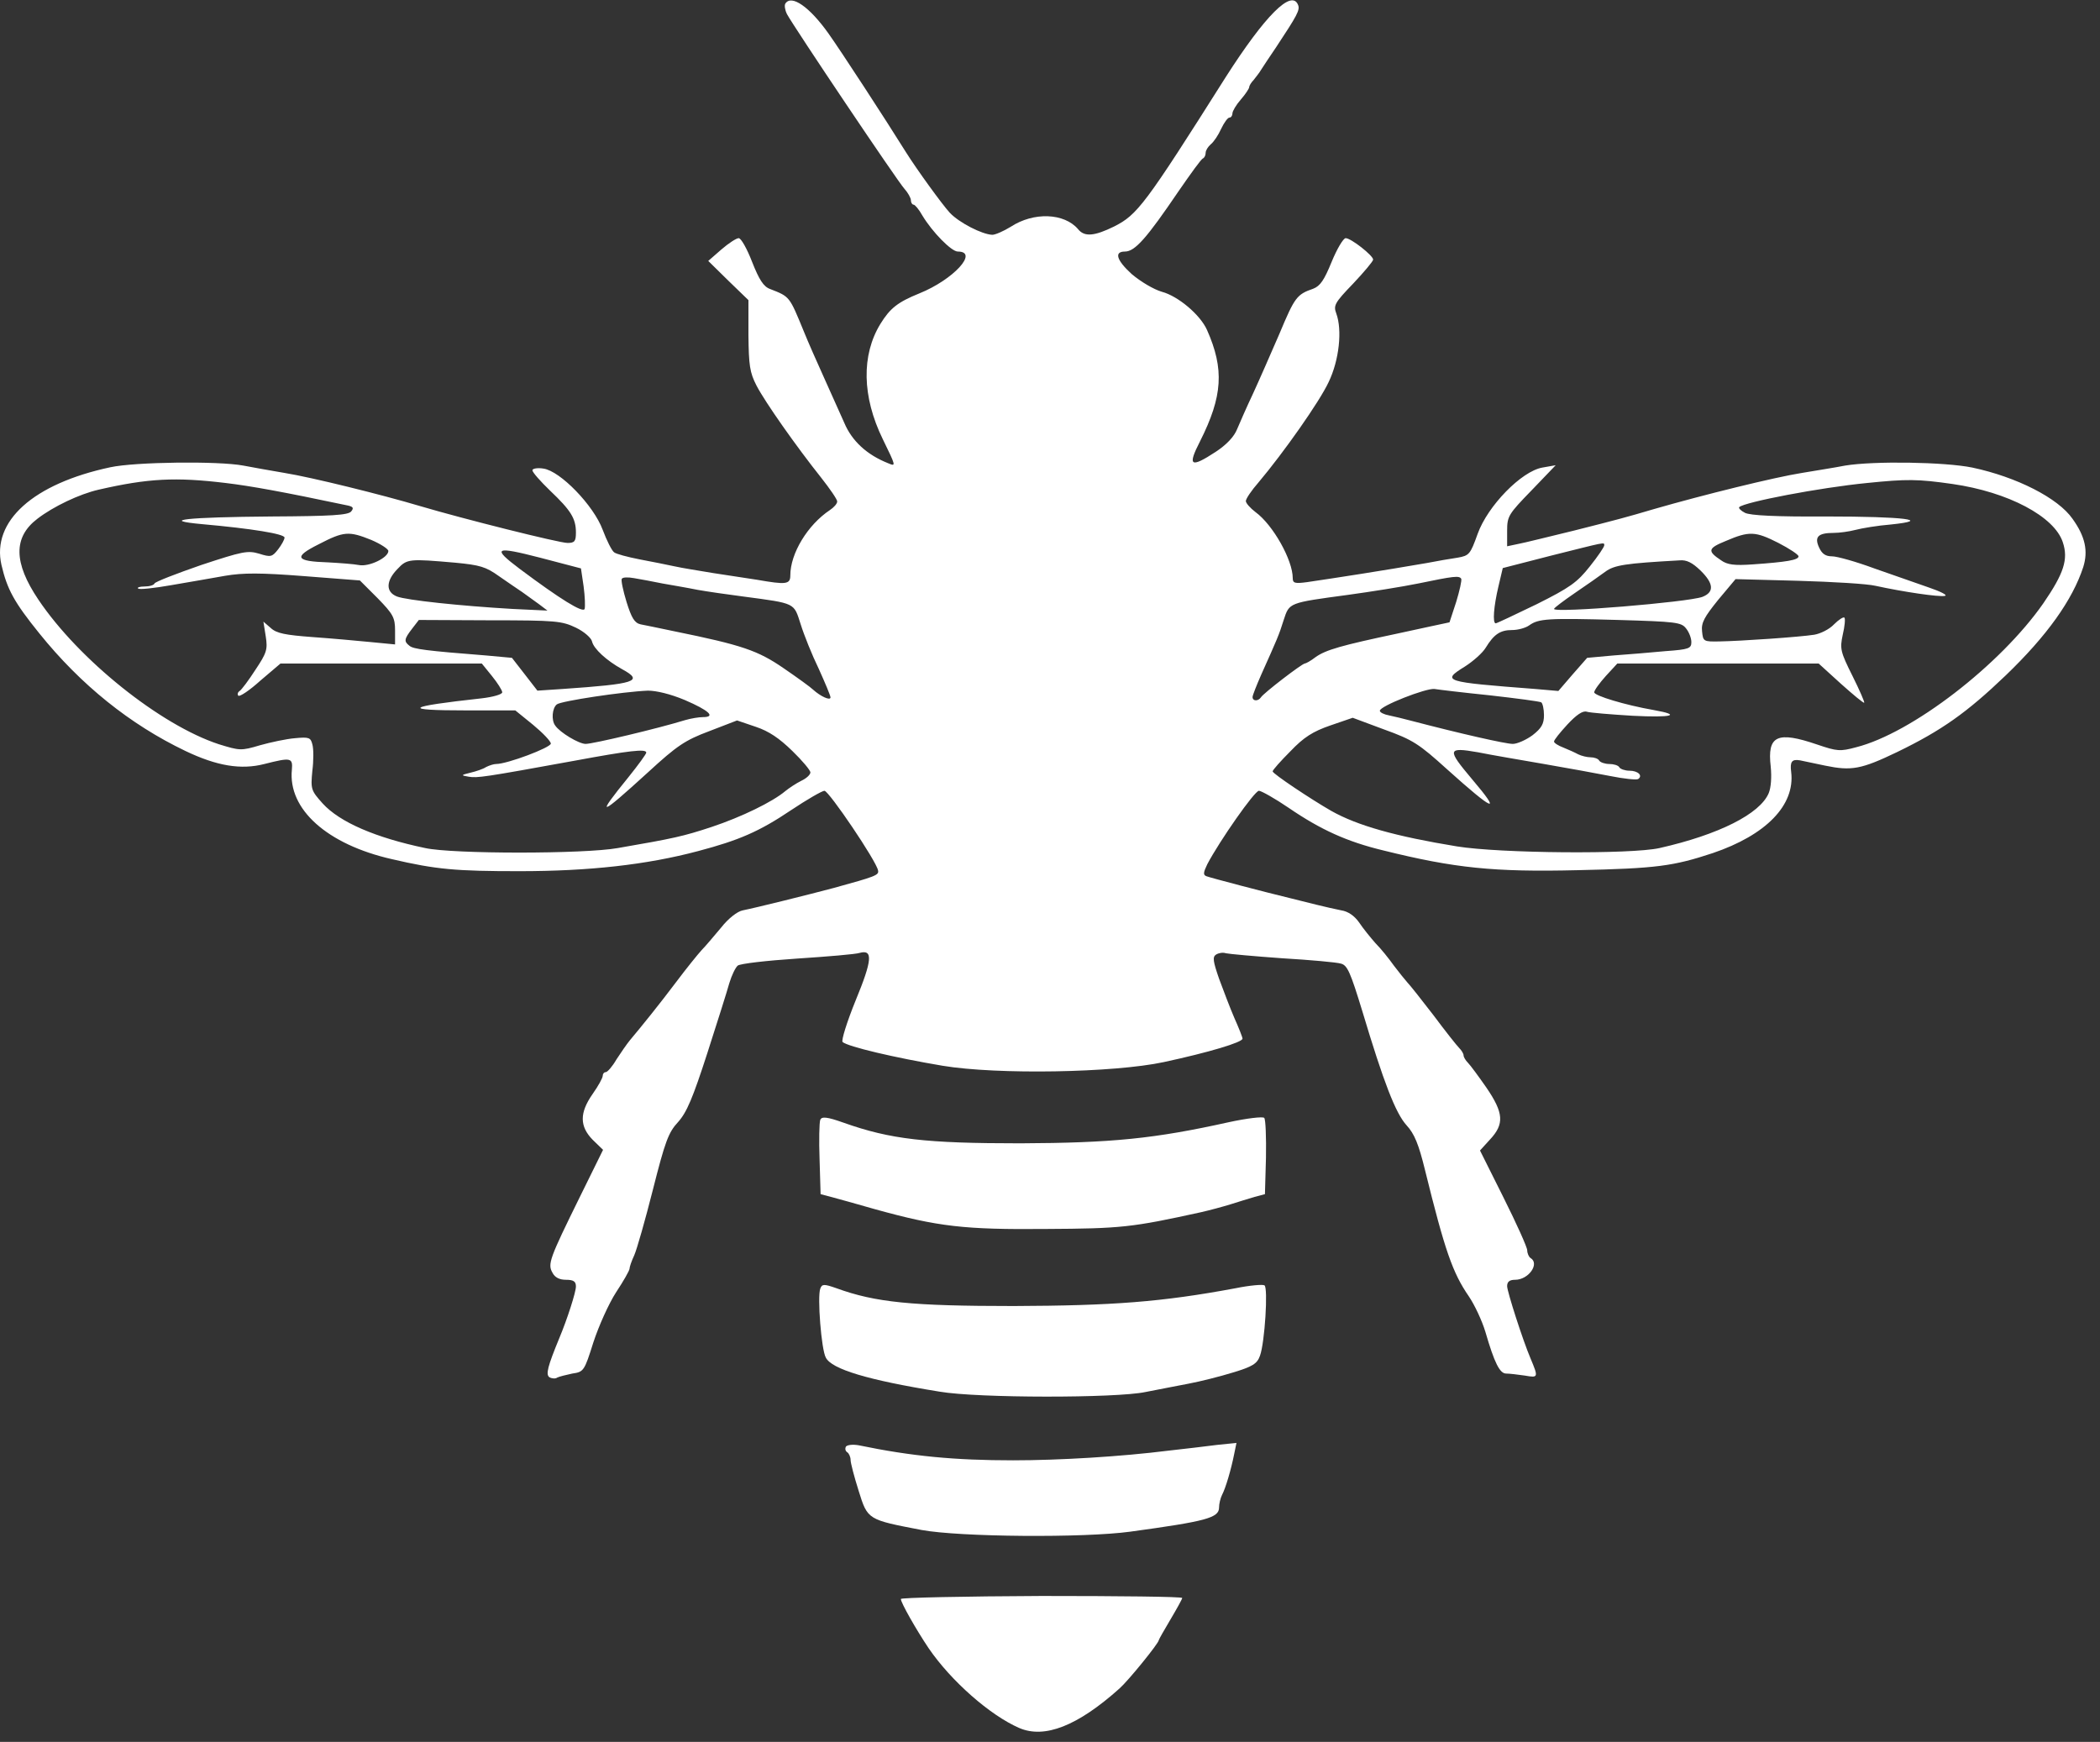
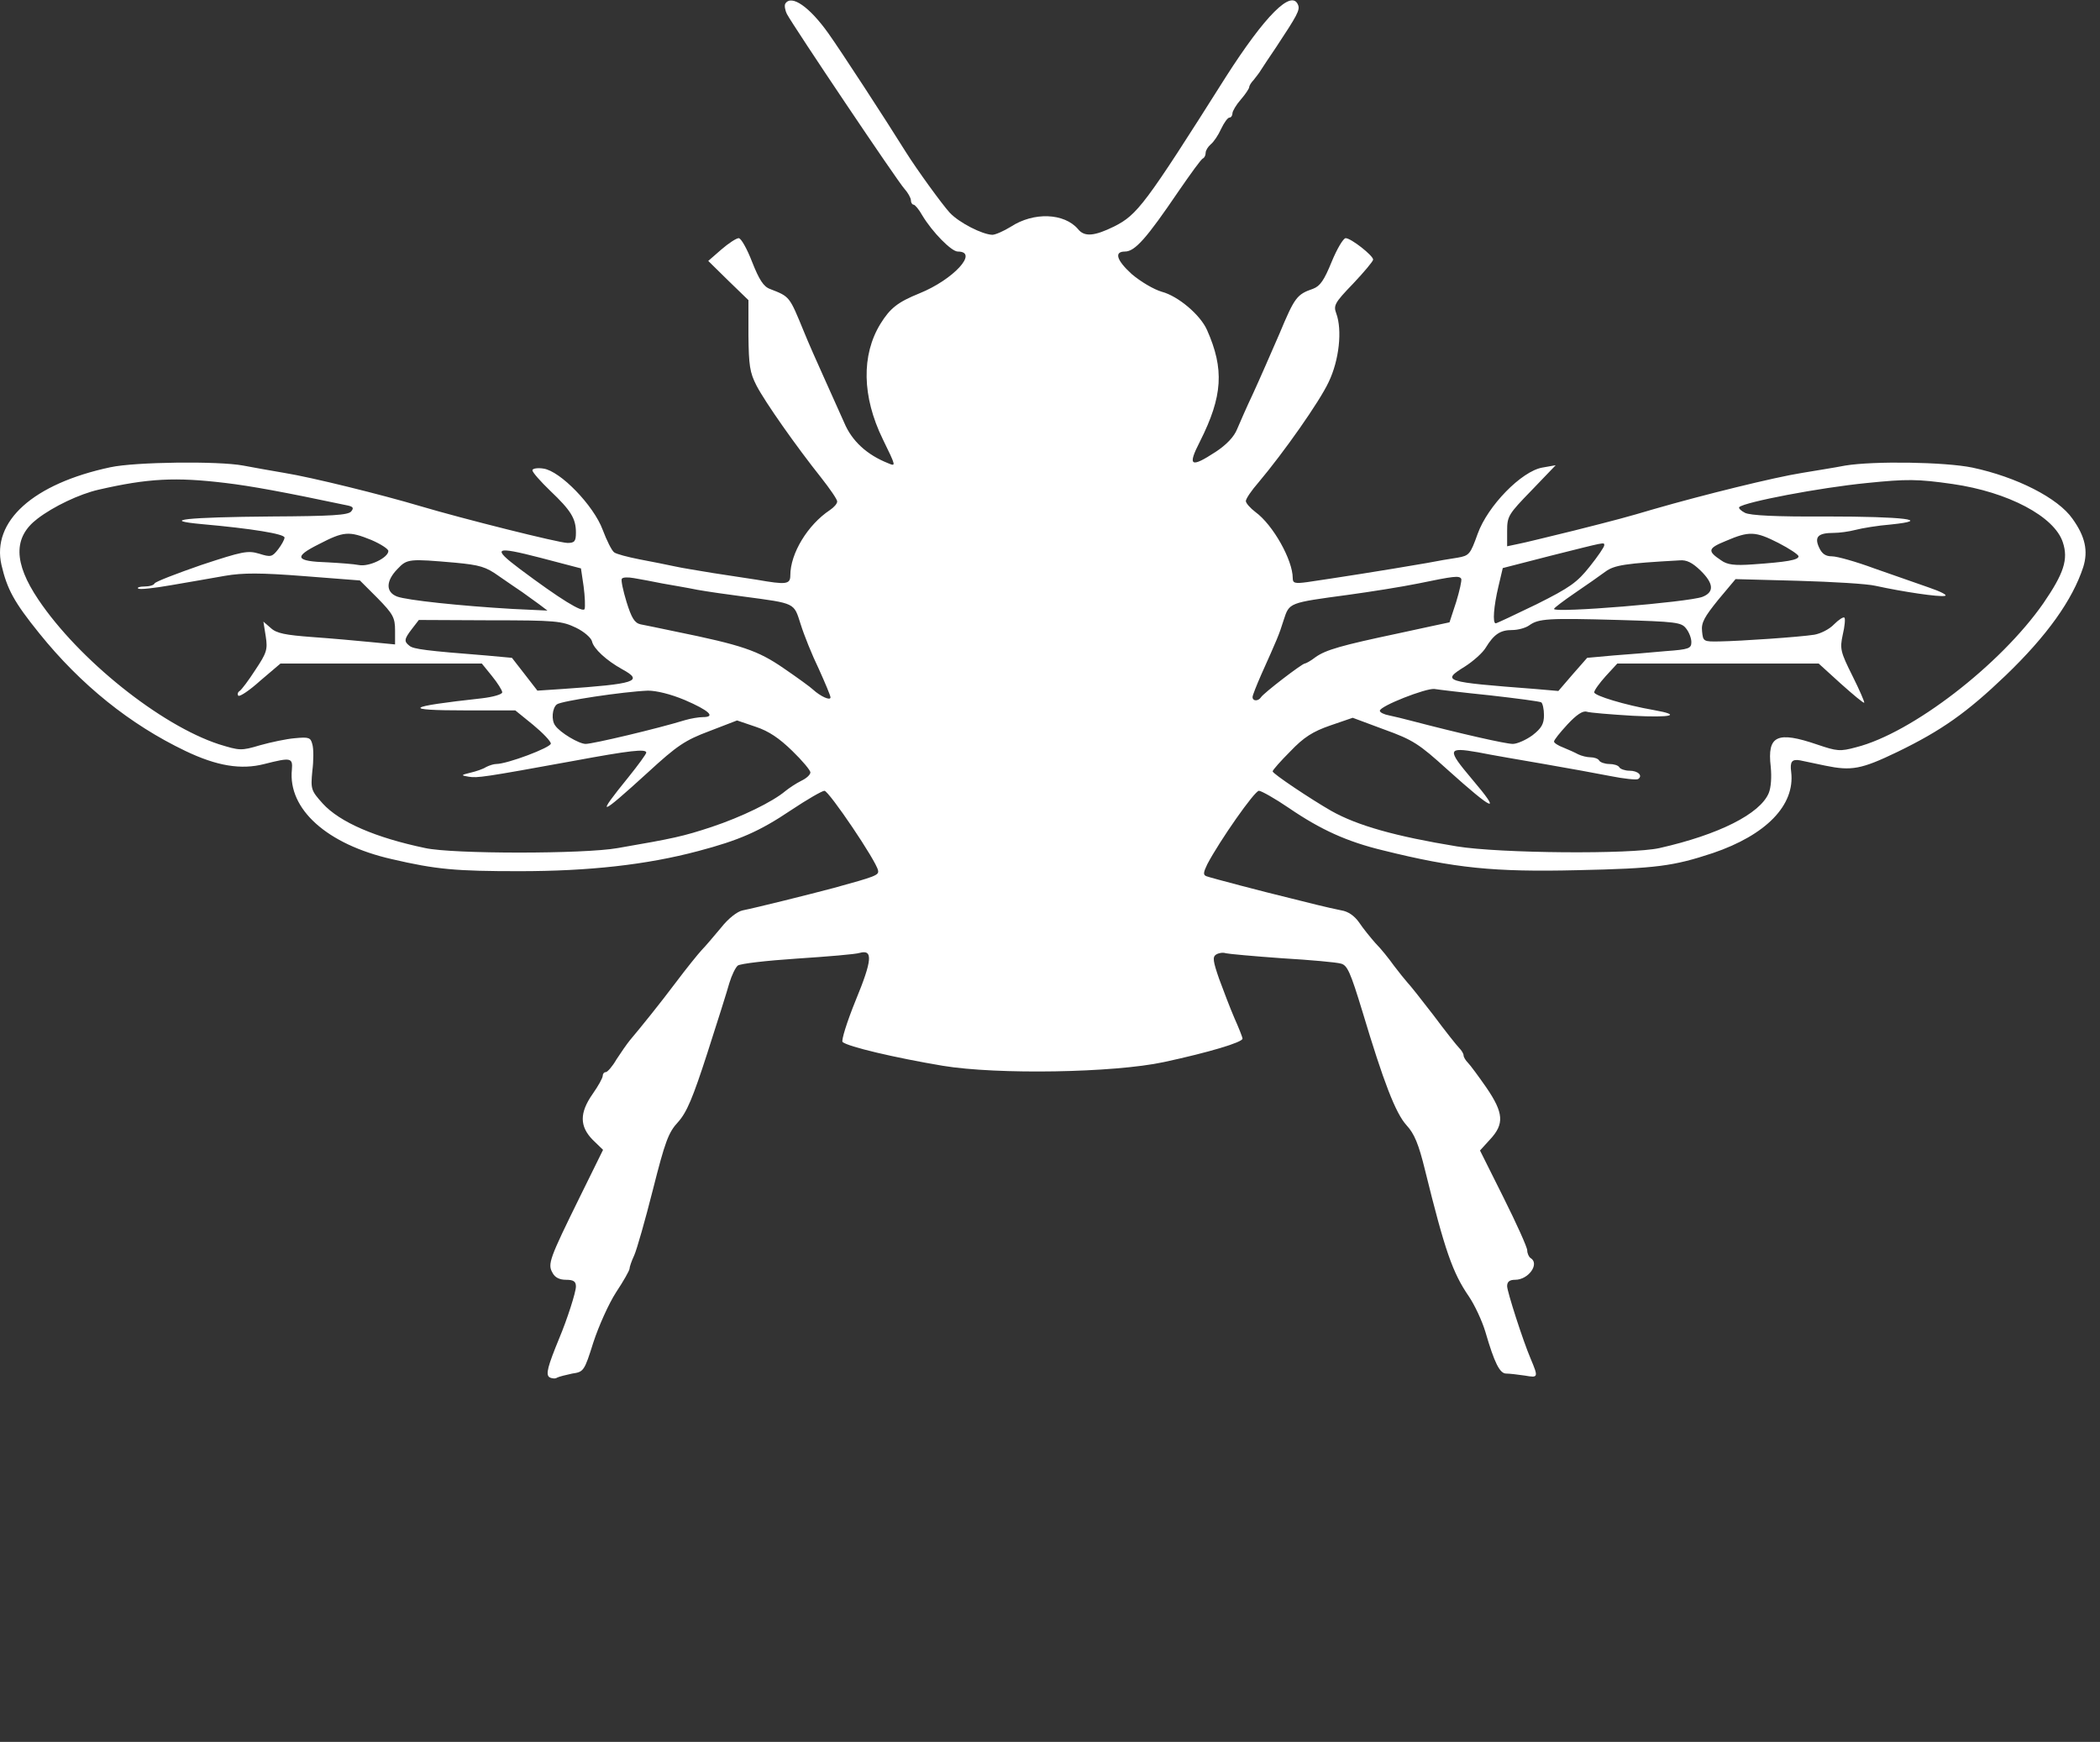
<svg xmlns="http://www.w3.org/2000/svg" width="88" height="73" viewBox="0 0 88 73" fill="none">
  <rect x="0" y="0" width="88" height="73" fill="#333333" stroke="none" />
  <path d="M32.907 0.155C32.865 0.225 32.893 0.422 32.977 0.59C33.272 1.138 37.637 7.637 37.904 7.917C38.044 8.072 38.171 8.296 38.171 8.395C38.171 8.493 38.227 8.577 38.283 8.577C38.339 8.577 38.508 8.774 38.648 9.026C39.069 9.728 39.869 10.542 40.136 10.542C41.034 10.542 39.953 11.721 38.522 12.297C37.623 12.662 37.3 12.914 36.893 13.574C36.093 14.88 36.121 16.62 36.992 18.403C37.553 19.554 37.553 19.554 37.216 19.413C36.332 19.062 35.7 18.487 35.377 17.715C35.181 17.28 34.802 16.424 34.521 15.806C34.241 15.188 33.862 14.332 33.693 13.911C33.075 12.409 33.104 12.437 32.276 12.114C31.995 12.016 31.812 11.721 31.517 10.977C31.307 10.43 31.054 9.981 30.956 9.981C30.858 9.981 30.535 10.191 30.226 10.458L29.679 10.935L30.521 11.763L31.363 12.578V14.051C31.377 15.315 31.419 15.609 31.7 16.157C32.065 16.859 33.37 18.712 34.409 20.017C34.774 20.48 35.083 20.929 35.083 21.014C35.083 21.112 34.942 21.266 34.774 21.378C33.847 21.996 33.118 23.189 33.118 24.116C33.118 24.494 32.935 24.509 31.728 24.298C31.293 24.228 30.465 24.102 29.889 24.017C29.314 23.919 28.584 23.807 28.275 23.736C27.966 23.666 27.306 23.54 26.801 23.442C26.296 23.343 25.819 23.217 25.735 23.147C25.636 23.077 25.426 22.656 25.257 22.207C24.878 21.182 23.475 19.736 22.773 19.638C22.52 19.596 22.31 19.638 22.31 19.708C22.31 19.792 22.646 20.171 23.053 20.564C23.924 21.392 24.134 21.729 24.134 22.319C24.134 22.684 24.078 22.754 23.783 22.754C23.433 22.754 19.404 21.743 17.607 21.21C16.007 20.733 13.059 20.003 11.923 19.82C11.347 19.722 10.561 19.582 10.196 19.512C9.157 19.315 5.662 19.357 4.624 19.582C1.395 20.27 -0.359 21.842 0.062 23.68C0.3 24.691 0.581 25.224 1.648 26.544C3.388 28.705 5.452 30.362 7.768 31.471C9.087 32.102 10.098 32.271 11.08 32.018C12.189 31.737 12.274 31.751 12.231 32.257C12.063 33.913 13.705 35.387 16.414 36.004C18.281 36.44 19.109 36.51 21.762 36.51C24.682 36.51 27.096 36.243 29.258 35.667C30.956 35.218 31.812 34.853 33.146 33.955C33.819 33.506 34.451 33.141 34.549 33.141C34.732 33.141 36.739 36.103 36.795 36.482C36.837 36.678 36.683 36.734 34.942 37.212C33.89 37.492 31.686 38.04 31.125 38.152C30.9 38.194 30.521 38.489 30.212 38.882C29.917 39.233 29.552 39.668 29.398 39.822C29.244 39.991 28.766 40.58 28.345 41.142C27.615 42.11 26.913 42.98 26.394 43.598C26.268 43.752 26.015 44.117 25.833 44.398C25.664 44.693 25.454 44.932 25.384 44.932C25.313 44.932 25.257 45.002 25.257 45.086C25.257 45.17 25.075 45.507 24.836 45.844C24.275 46.644 24.289 47.206 24.836 47.767L25.271 48.188L24.289 50.181C23.025 52.75 22.941 52.974 23.152 53.339C23.25 53.536 23.447 53.634 23.713 53.634C24.036 53.634 24.134 53.704 24.134 53.915C24.134 54.154 23.769 55.291 23.433 56.09C22.955 57.256 22.857 57.606 23.025 57.719C23.124 57.775 23.278 57.789 23.348 57.733C23.433 57.691 23.713 57.62 23.98 57.564C24.457 57.494 24.485 57.466 24.864 56.259C25.089 55.571 25.51 54.631 25.819 54.154C26.128 53.69 26.38 53.241 26.38 53.171C26.38 53.101 26.464 52.848 26.577 52.609C26.689 52.357 27.04 51.122 27.363 49.844C27.868 47.851 28.008 47.458 28.415 47.023C28.78 46.616 29.033 46.012 29.637 44.145C30.058 42.84 30.479 41.507 30.563 41.198C30.661 40.875 30.816 40.552 30.914 40.468C31.012 40.384 32.135 40.257 33.398 40.173C34.676 40.089 35.855 39.991 36.023 39.935C36.585 39.78 36.557 40.229 35.855 41.928C35.49 42.826 35.251 43.598 35.307 43.668C35.532 43.865 37.497 44.328 39.504 44.665C41.792 45.044 46.677 44.96 48.768 44.511C50.663 44.103 52.067 43.682 52.067 43.528C52.067 43.472 51.913 43.079 51.73 42.672C51.547 42.251 51.267 41.507 51.084 41.015C50.832 40.285 50.804 40.103 50.958 40.005C51.07 39.935 51.253 39.907 51.365 39.949C51.477 39.977 52.544 40.075 53.723 40.159C54.902 40.229 56.011 40.328 56.194 40.384C56.46 40.454 56.587 40.735 57.092 42.391C57.976 45.339 58.481 46.658 58.945 47.163C59.268 47.514 59.45 47.949 59.717 49.044C60.545 52.399 60.868 53.339 61.556 54.336C61.794 54.687 62.103 55.347 62.243 55.81C62.622 57.115 62.847 57.564 63.114 57.564C63.254 57.564 63.605 57.606 63.9 57.649C64.461 57.747 64.475 57.733 64.138 56.933C63.815 56.175 63.156 54.125 63.156 53.901C63.156 53.718 63.254 53.634 63.492 53.634C64.054 53.634 64.531 52.96 64.138 52.722C64.068 52.68 63.998 52.525 63.998 52.399C63.998 52.273 63.549 51.276 63.001 50.181L62.019 48.216L62.44 47.753C63.043 47.107 63.015 46.644 62.285 45.577C61.963 45.114 61.612 44.637 61.513 44.538C61.415 44.44 61.331 44.3 61.331 44.23C61.331 44.16 61.247 44.019 61.148 43.921C61.05 43.823 60.559 43.205 60.068 42.545C59.562 41.886 59.071 41.268 58.973 41.17C58.874 41.057 58.622 40.749 58.411 40.468C58.201 40.173 57.864 39.752 57.639 39.528C57.429 39.289 57.12 38.91 56.952 38.657C56.755 38.377 56.488 38.194 56.208 38.152C55.983 38.11 55.506 37.998 55.155 37.913C54.804 37.829 54.299 37.703 54.032 37.633C53.035 37.394 50.733 36.79 50.551 36.72C50.411 36.664 50.425 36.566 50.593 36.215C51.112 35.232 52.572 33.141 52.755 33.141C52.853 33.141 53.428 33.464 54.004 33.857C55.337 34.769 56.446 35.275 57.962 35.639C60.952 36.383 62.608 36.552 66.103 36.468C69.416 36.397 70.118 36.299 71.774 35.752C74.006 34.994 75.227 33.745 75.059 32.355C75.002 31.92 75.087 31.808 75.424 31.864C75.48 31.878 75.971 31.976 76.49 32.088C77.585 32.313 77.992 32.243 79.508 31.513C81.361 30.614 82.414 29.87 84.042 28.312C85.782 26.642 86.849 25.14 87.298 23.765C87.509 23.091 87.383 22.487 86.849 21.743C86.246 20.873 84.505 19.989 82.652 19.596C81.487 19.357 78.511 19.315 77.319 19.512C76.897 19.596 76.083 19.722 75.508 19.82C74.357 20.003 71.395 20.733 69.304 21.336C68.167 21.673 67.746 21.785 65.963 22.235C64.924 22.487 63.858 22.754 63.619 22.796L63.156 22.894V22.249C63.156 21.631 63.212 21.547 64.18 20.55L65.191 19.497L64.629 19.596C63.759 19.75 62.342 21.196 61.92 22.375C61.612 23.231 61.569 23.287 61.078 23.372C60.797 23.414 60.208 23.512 59.787 23.596C57.92 23.919 56.011 24.214 54.776 24.396C54.257 24.466 54.172 24.438 54.172 24.228C54.172 23.47 53.344 21.996 52.614 21.463C52.39 21.294 52.207 21.084 52.207 20.999C52.207 20.901 52.446 20.55 52.741 20.213C53.793 18.964 55.295 16.831 55.674 16.017C56.123 15.09 56.25 13.827 55.997 13.139C55.871 12.802 55.927 12.69 56.699 11.89C57.162 11.399 57.541 10.949 57.541 10.879C57.541 10.711 56.615 9.981 56.39 9.981C56.292 9.981 56.025 10.43 55.801 10.977C55.492 11.735 55.323 11.988 55.029 12.1C54.341 12.339 54.257 12.451 53.611 13.995C53.246 14.837 52.755 15.96 52.502 16.508C52.249 17.041 51.955 17.715 51.842 17.982C51.716 18.304 51.393 18.641 50.944 18.936C49.891 19.624 49.751 19.54 50.284 18.501C51.239 16.606 51.309 15.469 50.579 13.827C50.298 13.195 49.372 12.409 48.684 12.227C48.347 12.128 47.8 11.806 47.421 11.483C46.789 10.907 46.677 10.542 47.14 10.542C47.561 10.542 48.052 9.981 49.386 8.016C49.891 7.286 50.34 6.654 50.411 6.64C50.467 6.612 50.523 6.514 50.523 6.402C50.523 6.303 50.621 6.149 50.733 6.051C50.86 5.952 51.056 5.658 51.169 5.405C51.295 5.138 51.449 4.928 51.519 4.928C51.59 4.928 51.646 4.843 51.646 4.745C51.646 4.661 51.8 4.394 51.997 4.17C52.193 3.945 52.348 3.707 52.348 3.65C52.348 3.594 52.432 3.454 52.53 3.356C52.614 3.243 52.769 3.061 52.839 2.935C52.923 2.808 53.204 2.373 53.484 1.966C54.355 0.647 54.481 0.422 54.397 0.211C54.13 -0.476 53.007 0.661 51.365 3.229C47.968 8.605 47.659 8.998 46.691 9.49C45.863 9.897 45.442 9.939 45.175 9.602C44.599 8.928 43.322 8.872 42.354 9.504C42.059 9.686 41.708 9.84 41.582 9.84C41.16 9.826 40.192 9.335 39.799 8.914C39.476 8.563 38.409 7.089 37.96 6.373C37.104 4.998 35.237 2.134 34.718 1.405C33.932 0.296 33.16 -0.252 32.907 0.155ZM9.452 20.241C10.519 20.368 11.895 20.62 14.491 21.168C14.8 21.224 14.842 21.28 14.716 21.434C14.589 21.589 13.888 21.631 11.375 21.645C7.838 21.673 6.631 21.799 8.484 21.968C10.533 22.15 11.923 22.375 11.923 22.529C11.923 22.614 11.796 22.838 11.656 23.021C11.403 23.343 11.347 23.358 10.856 23.203C10.379 23.063 10.168 23.105 8.428 23.68C7.375 24.045 6.505 24.382 6.476 24.452C6.448 24.523 6.266 24.579 6.055 24.579C5.859 24.579 5.733 24.621 5.789 24.663C5.831 24.719 6.462 24.649 7.178 24.523C7.894 24.396 8.919 24.228 9.438 24.13C10.182 24.003 10.926 24.003 12.737 24.144L15.081 24.326L15.825 25.07C16.47 25.73 16.555 25.884 16.555 26.418V27.007L15.544 26.909C14.982 26.853 13.874 26.754 13.088 26.698C11.965 26.614 11.586 26.544 11.347 26.319L11.038 26.052L11.136 26.67C11.221 27.218 11.179 27.358 10.701 28.074C10.421 28.509 10.126 28.902 10.042 28.958C9.957 29.014 9.943 29.099 9.986 29.155C10.042 29.211 10.463 28.93 10.912 28.523L11.754 27.807H15.965H20.19L20.611 28.326C20.85 28.621 21.046 28.93 21.046 29.014C21.046 29.099 20.667 29.211 20.176 29.267C16.976 29.618 16.793 29.772 19.544 29.772H21.594L22.338 30.376C22.745 30.713 23.082 31.064 23.082 31.162C23.082 31.33 21.257 32.018 20.794 32.018C20.695 32.018 20.513 32.074 20.372 32.144C20.246 32.229 19.951 32.327 19.713 32.383C19.306 32.481 19.306 32.495 19.643 32.551C20.008 32.608 20.246 32.58 24.092 31.878C26.366 31.457 27.082 31.372 27.082 31.541C27.082 31.597 26.745 32.06 26.338 32.566C24.948 34.278 25.089 34.25 27.152 32.369C28.373 31.246 28.71 31.021 29.721 30.642L30.886 30.193L31.672 30.46C32.219 30.642 32.654 30.937 33.202 31.471C33.623 31.878 33.96 32.285 33.96 32.369C33.96 32.467 33.791 32.622 33.581 32.72C33.356 32.832 33.062 33.029 32.907 33.155C32.374 33.604 31.082 34.236 29.819 34.657C28.626 35.05 28.247 35.134 25.889 35.541C24.485 35.794 18.969 35.794 17.818 35.541C15.741 35.106 14.239 34.46 13.523 33.674C13.031 33.127 13.017 33.071 13.088 32.313C13.144 31.878 13.144 31.372 13.088 31.19C13.017 30.909 12.947 30.881 12.358 30.937C12.007 30.965 11.347 31.106 10.898 31.232C10.098 31.471 10.042 31.457 9.171 31.19C6.729 30.39 3.304 27.653 1.606 25.126C0.567 23.582 0.553 22.515 1.564 21.743C2.237 21.224 3.332 20.705 4.132 20.522C6.21 20.045 7.361 19.989 9.452 20.241ZM81.824 20.284C84.154 20.62 86.091 21.645 86.442 22.726C86.681 23.442 86.484 24.031 85.628 25.28C83.831 27.863 80.112 30.727 77.782 31.316C77.108 31.499 76.982 31.485 76.153 31.204C74.469 30.628 74.048 30.825 74.202 32.13C74.245 32.566 74.216 33.001 74.118 33.239C73.753 34.109 72.027 34.98 69.542 35.541C68.363 35.808 62.861 35.766 61.05 35.471C58.481 35.05 56.881 34.601 55.786 33.983C54.93 33.492 53.33 32.425 53.33 32.327C53.33 32.271 53.667 31.892 54.074 31.485C54.636 30.895 55.014 30.657 55.744 30.404L56.685 30.081L58.004 30.572C59.211 31.007 59.464 31.176 60.643 32.243C62.608 34.011 62.959 34.152 61.682 32.65C60.629 31.4 60.643 31.302 61.934 31.527C62.482 31.639 63.731 31.85 64.7 32.018C65.668 32.187 66.917 32.411 67.479 32.523C68.04 32.636 68.574 32.692 68.644 32.65C68.855 32.509 68.644 32.299 68.279 32.299C68.097 32.299 67.9 32.229 67.858 32.158C67.816 32.074 67.619 32.018 67.437 32.018C67.254 32.018 67.058 31.948 67.016 31.878C66.974 31.794 66.805 31.737 66.651 31.737C66.51 31.737 66.272 31.681 66.131 31.611C66.005 31.541 65.724 31.415 65.514 31.33C65.289 31.246 65.121 31.134 65.121 31.078C65.121 31.007 65.373 30.699 65.682 30.362C66.061 29.955 66.328 29.772 66.496 29.828C66.623 29.87 67.493 29.941 68.419 29.997C70.062 30.081 70.497 29.969 69.304 29.758C68.097 29.548 66.805 29.155 66.805 29.014C66.805 28.93 67.03 28.621 67.296 28.326L67.774 27.807H71.985H76.21L77.136 28.649C77.655 29.113 78.091 29.477 78.118 29.449C78.147 29.435 77.922 28.916 77.627 28.326C77.122 27.316 77.094 27.189 77.22 26.6C77.304 26.249 77.332 25.926 77.29 25.884C77.248 25.842 77.052 25.968 76.855 26.165C76.659 26.375 76.28 26.558 76.027 26.6C75.409 26.698 72.925 26.867 72.069 26.881C71.381 26.895 71.367 26.881 71.325 26.46C71.283 26.095 71.423 25.856 71.999 25.14L72.728 24.27L75.353 24.34C76.785 24.382 78.245 24.466 78.596 24.551C79.747 24.803 81.263 25.028 81.501 24.972C81.628 24.944 81.319 24.789 80.828 24.621C80.336 24.452 79.312 24.087 78.54 23.821C77.782 23.54 76.982 23.315 76.771 23.315C76.504 23.315 76.35 23.217 76.224 22.936C76.027 22.501 76.181 22.333 76.841 22.333C77.08 22.333 77.487 22.277 77.754 22.207C78.02 22.136 78.694 22.024 79.227 21.982C81.01 21.799 79.803 21.645 76.532 21.645C74.441 21.659 73.332 21.603 73.121 21.491C72.953 21.407 72.841 21.294 72.883 21.252C73.108 21.041 76.238 20.438 78.245 20.241C79.901 20.073 80.35 20.073 81.824 20.284ZM15.558 22.628C15.951 22.796 16.274 23.007 16.274 23.091C16.274 23.372 15.46 23.765 15.039 23.68C14.828 23.638 14.253 23.596 13.747 23.568C12.372 23.526 12.287 23.343 13.354 22.81C14.407 22.263 14.618 22.249 15.558 22.628ZM74.525 22.754C74.988 22.993 75.367 23.245 75.367 23.315C75.367 23.47 74.862 23.554 73.458 23.652C72.672 23.709 72.378 23.666 72.125 23.484C71.535 23.091 71.564 22.979 72.322 22.67C73.304 22.249 73.557 22.263 74.525 22.754ZM67.226 22.852C67.226 22.922 66.96 23.315 66.623 23.736C66.089 24.41 65.794 24.621 64.391 25.323C63.492 25.758 62.721 26.123 62.678 26.123C62.538 26.123 62.594 25.407 62.791 24.579L62.973 23.807L64.994 23.287C67.296 22.712 67.226 22.712 67.226 22.852ZM24.457 24.579C24.513 25 24.527 25.421 24.499 25.519C24.429 25.702 23.461 25.098 21.79 23.849C20.597 22.951 20.723 22.88 22.632 23.372L24.345 23.821L24.457 24.579ZM19.081 23.582C20.106 23.68 20.358 23.751 20.906 24.144C21.257 24.382 21.692 24.691 21.889 24.817C22.085 24.958 22.394 25.182 22.59 25.323L22.941 25.589L21.467 25.519C19.292 25.393 17.046 25.154 16.639 25C16.162 24.817 16.162 24.354 16.653 23.849C17.06 23.414 17.144 23.414 19.081 23.582ZM71.255 23.905C71.816 24.452 71.844 24.817 71.339 25.014C70.735 25.238 65.121 25.702 65.121 25.519C65.121 25.477 65.514 25.182 66.005 24.845C66.482 24.523 67.058 24.116 67.268 23.961C67.647 23.68 68.111 23.61 70.384 23.484C70.679 23.456 70.918 23.582 71.255 23.905ZM27.756 24.452C28.149 24.523 28.823 24.635 29.23 24.719C29.623 24.789 30.493 24.916 31.152 25C33.37 25.295 33.258 25.253 33.553 26.165C33.693 26.614 34.03 27.456 34.311 28.032C34.577 28.621 34.802 29.155 34.802 29.225C34.802 29.379 34.381 29.183 34.072 28.902C33.974 28.804 33.412 28.397 32.837 28.004C31.756 27.26 31.096 27.035 28.275 26.46C27.657 26.333 27.012 26.193 26.843 26.165C26.591 26.109 26.464 25.898 26.254 25.224C26.113 24.761 26.015 24.312 26.057 24.256C26.099 24.186 26.324 24.186 26.563 24.228C26.815 24.27 27.349 24.368 27.756 24.452ZM61.233 24.256C61.261 24.326 61.163 24.761 61.022 25.224L60.741 26.081L59.955 26.249C59.506 26.347 58.903 26.474 58.594 26.544C56.208 27.049 55.562 27.232 55.127 27.54C54.93 27.695 54.72 27.807 54.678 27.807C54.565 27.807 52.937 29.056 52.839 29.225C52.727 29.393 52.488 29.393 52.488 29.211C52.488 29.141 52.656 28.72 52.853 28.27C53.513 26.797 53.597 26.614 53.793 25.982C54.032 25.253 53.99 25.267 56.488 24.93C57.415 24.803 58.748 24.593 59.436 24.452C60.924 24.144 61.148 24.116 61.233 24.256ZM70.651 26.333C70.778 26.488 70.876 26.74 70.876 26.909C70.876 27.175 70.778 27.218 69.795 27.288C69.191 27.344 68.209 27.428 67.605 27.47L66.51 27.569L65.907 28.256L65.303 28.958L64.335 28.874C60.489 28.579 60.391 28.551 61.387 27.933C61.738 27.709 62.131 27.358 62.257 27.147C62.608 26.572 62.875 26.404 63.366 26.404C63.605 26.404 63.928 26.319 64.082 26.207C64.475 25.926 64.854 25.898 67.816 25.982C70.23 26.052 70.455 26.081 70.651 26.333ZM24.134 26.305C24.485 26.474 24.78 26.74 24.808 26.881C24.878 27.189 25.412 27.681 26.071 28.046C26.998 28.551 26.633 28.663 23.573 28.874L22.52 28.944L21.987 28.256L21.453 27.569L20.372 27.47C17.874 27.274 17.313 27.203 17.158 27.063C16.92 26.881 16.934 26.782 17.27 26.347L17.551 25.982L20.527 25.996C23.292 25.996 23.545 26.024 24.134 26.305ZM62.44 29.141C63.549 29.267 64.517 29.393 64.587 29.435C64.644 29.477 64.7 29.716 64.7 29.969C64.7 30.334 64.601 30.516 64.222 30.811C63.956 31.007 63.577 31.176 63.394 31.176C63.099 31.176 61.233 30.755 59.085 30.193C58.818 30.123 58.425 30.025 58.215 29.983C57.99 29.941 57.822 29.856 57.822 29.786C57.822 29.59 59.759 28.832 60.11 28.874C60.278 28.902 61.331 29.028 62.44 29.141ZM28.696 29.337C29.707 29.772 30.016 30.053 29.454 30.053C29.286 30.053 28.949 30.109 28.71 30.179C27.573 30.53 24.85 31.176 24.541 31.176C24.261 31.176 23.461 30.699 23.264 30.404C23.096 30.179 23.138 29.674 23.334 29.52C23.503 29.379 26.113 28.986 27.152 28.944C27.503 28.944 28.093 29.084 28.696 29.337Z" fill="white" />
-   <path d="M34.373 46.932C34.33 47.047 34.315 47.801 34.344 48.587L34.387 50.046L34.82 50.16C35.066 50.226 35.903 50.455 36.697 50.685C39.309 51.406 40.406 51.537 43.842 51.504C46.974 51.488 47.436 51.439 50.337 50.8C50.698 50.718 51.246 50.57 51.564 50.472C51.881 50.373 52.343 50.226 52.574 50.16L53.007 50.046L53.05 48.522C53.065 47.669 53.036 46.916 52.978 46.85C52.921 46.785 52.242 46.867 51.492 47.03C48.388 47.719 46.613 47.899 42.759 47.915C38.804 47.915 37.318 47.751 35.34 47.047C34.647 46.801 34.431 46.785 34.373 46.932Z" fill="white" />
-   <path d="M34.374 54.004C34.244 54.338 34.417 56.559 34.605 56.894C34.85 57.38 36.364 57.837 39.377 58.323C40.977 58.597 46.773 58.597 47.998 58.338C48.489 58.247 49.296 58.08 49.8 57.989C50.291 57.897 51.141 57.684 51.675 57.517C52.482 57.274 52.684 57.152 52.799 56.817C53.001 56.27 53.145 53.958 52.987 53.867C52.914 53.821 52.367 53.867 51.776 53.988C48.676 54.566 46.629 54.718 42.477 54.734C38.195 54.734 36.681 54.581 35.052 53.988C34.533 53.806 34.446 53.806 34.374 54.004Z" fill="white" />
-   <path d="M35.448 60.625C35.406 60.709 35.42 60.807 35.504 60.863C35.574 60.905 35.644 61.06 35.644 61.186C35.644 61.312 35.799 61.902 35.981 62.477C36.36 63.699 36.36 63.685 38.62 64.12C40.22 64.415 45.414 64.457 47.365 64.19C50.537 63.755 51.084 63.614 51.084 63.179C51.084 63.025 51.141 62.786 51.211 62.646C51.365 62.351 51.59 61.579 51.716 60.947L51.814 60.47L51 60.554C50.537 60.611 49.639 60.723 48.979 60.793C46.972 61.046 44.375 61.2 42.452 61.2C40.01 61.2 38.213 61.032 35.981 60.569C35.728 60.526 35.504 60.554 35.448 60.625Z" fill="white" />
-   <path d="M37.75 67.011C37.75 67.166 38.396 68.303 38.915 69.075C39.855 70.45 41.484 71.882 42.705 72.415C43.772 72.879 45.161 72.331 46.916 70.759C47.281 70.436 48.558 68.864 48.558 68.738C48.558 68.71 48.783 68.317 49.049 67.868C49.316 67.418 49.541 67.011 49.541 66.969C49.541 66.913 46.888 66.885 43.645 66.885C40.403 66.899 37.75 66.955 37.75 67.011Z" fill="white" />
</svg>